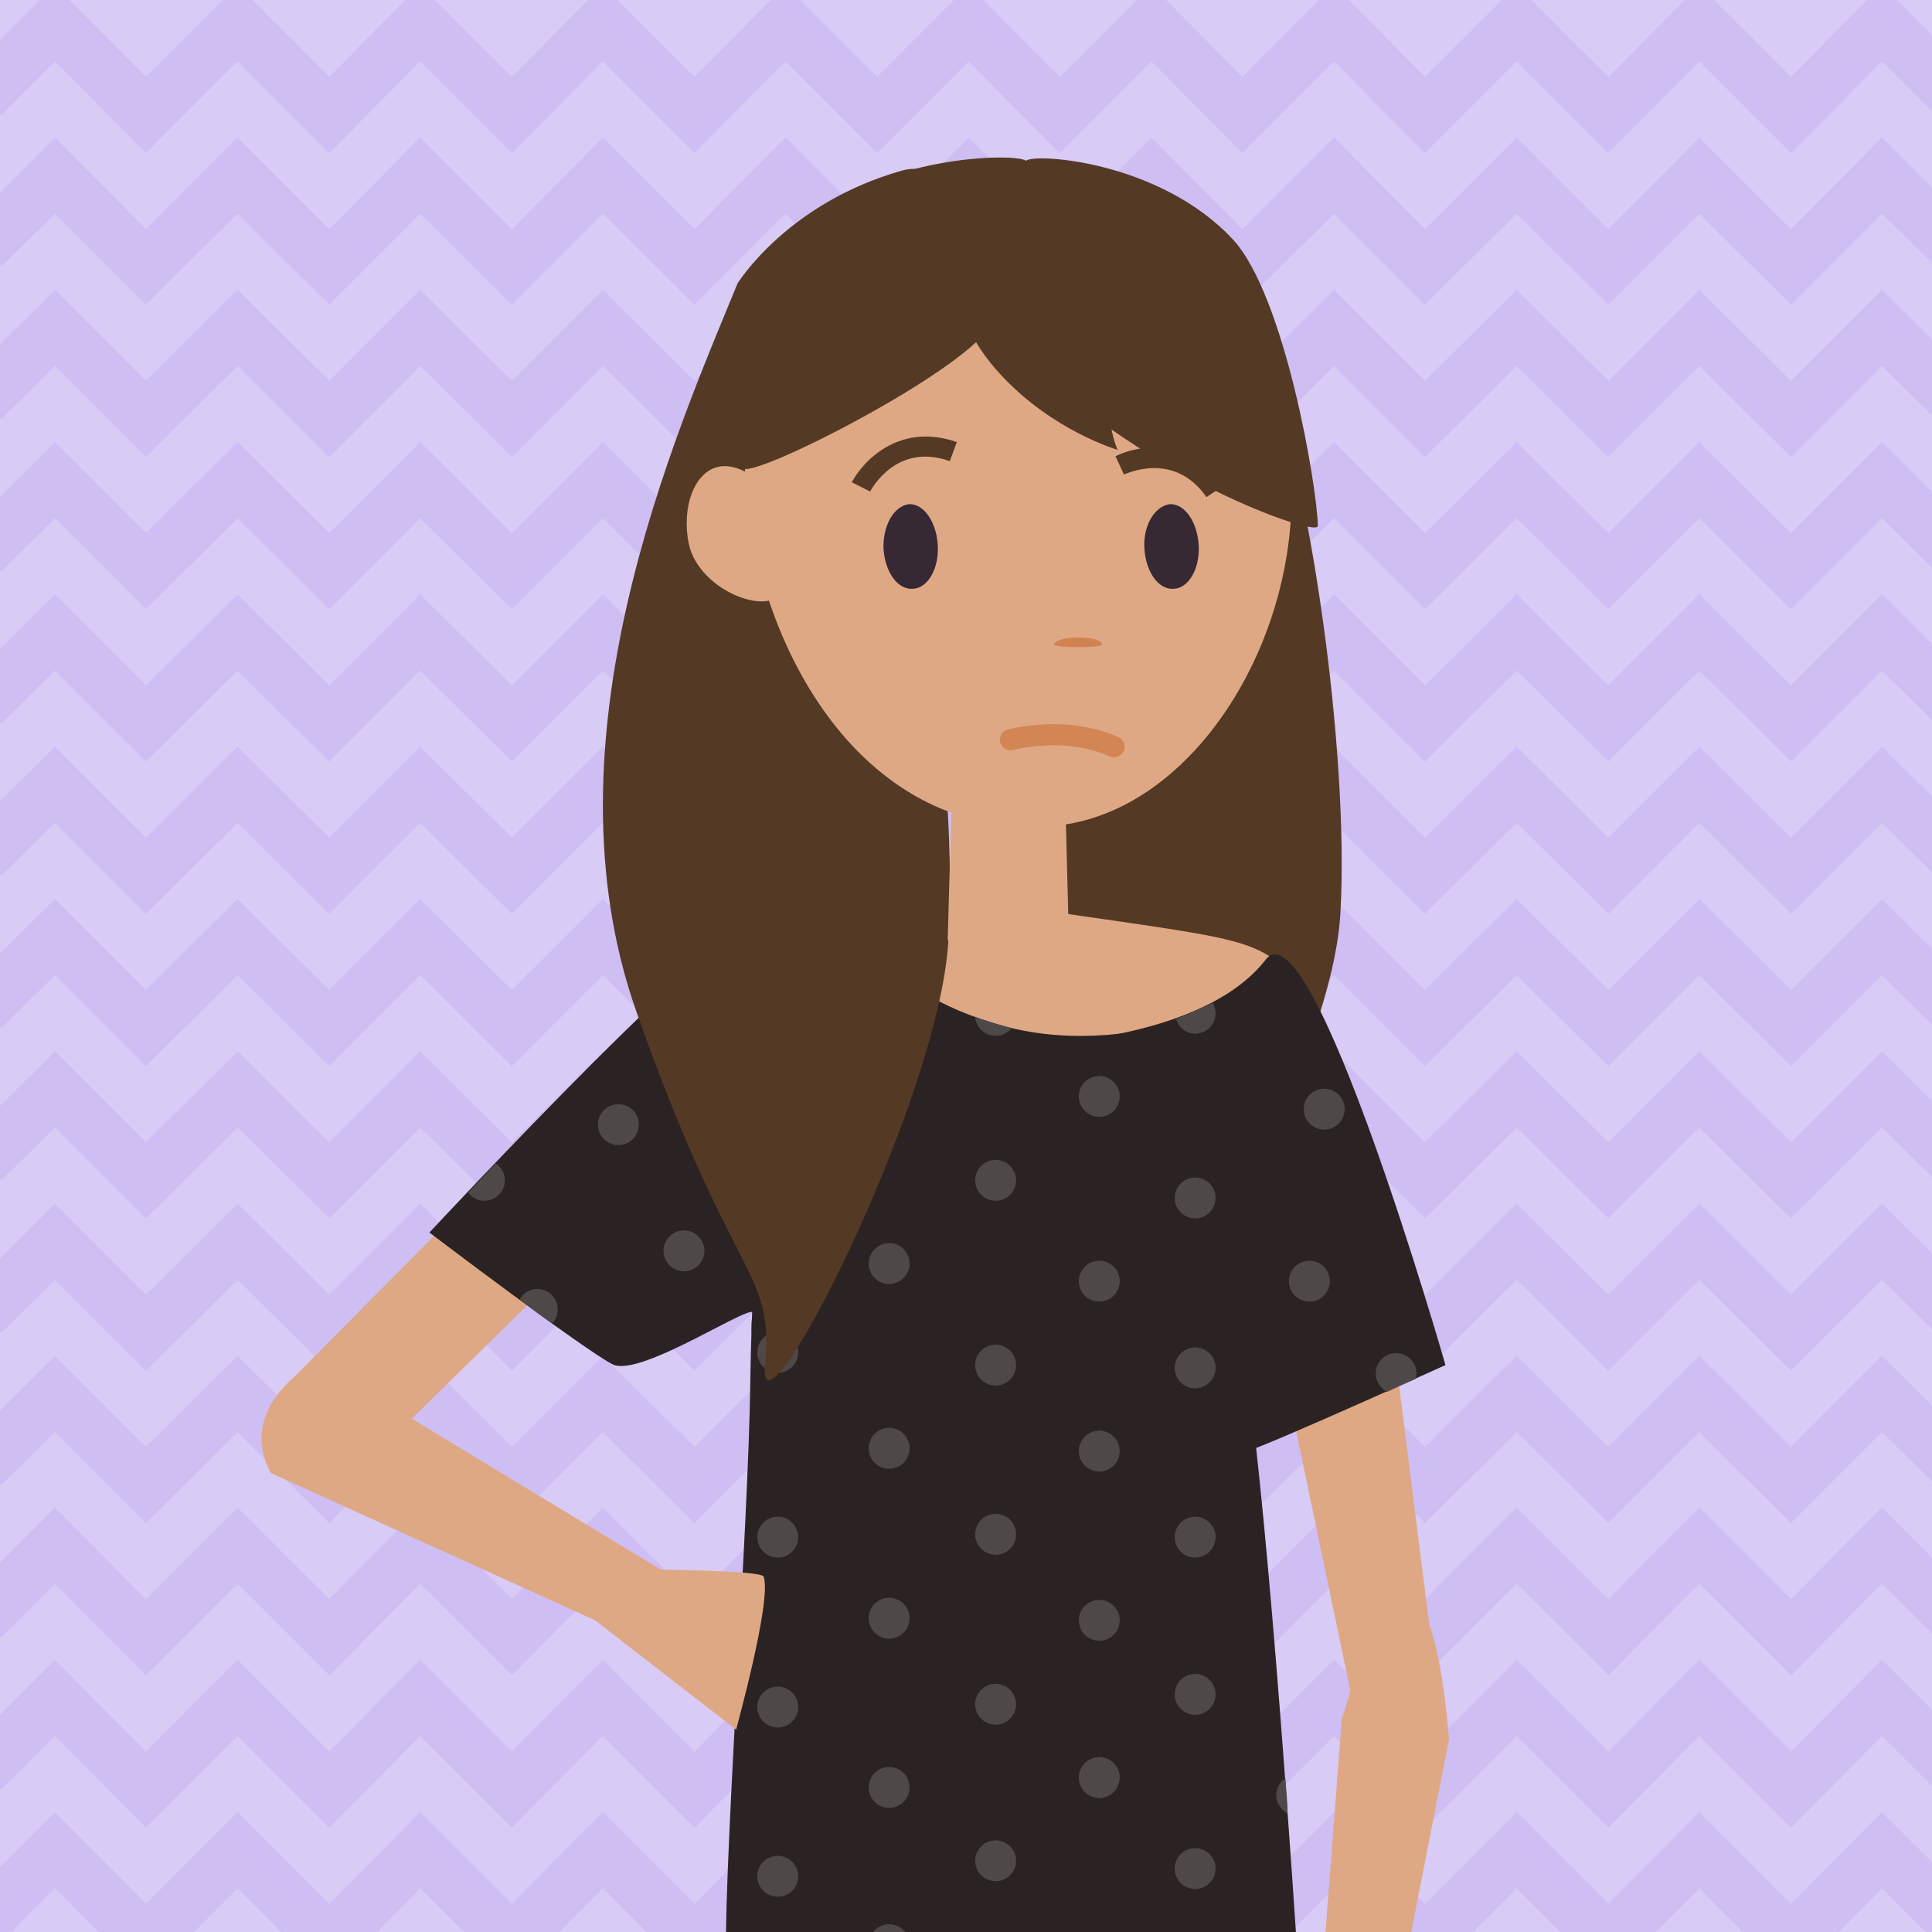
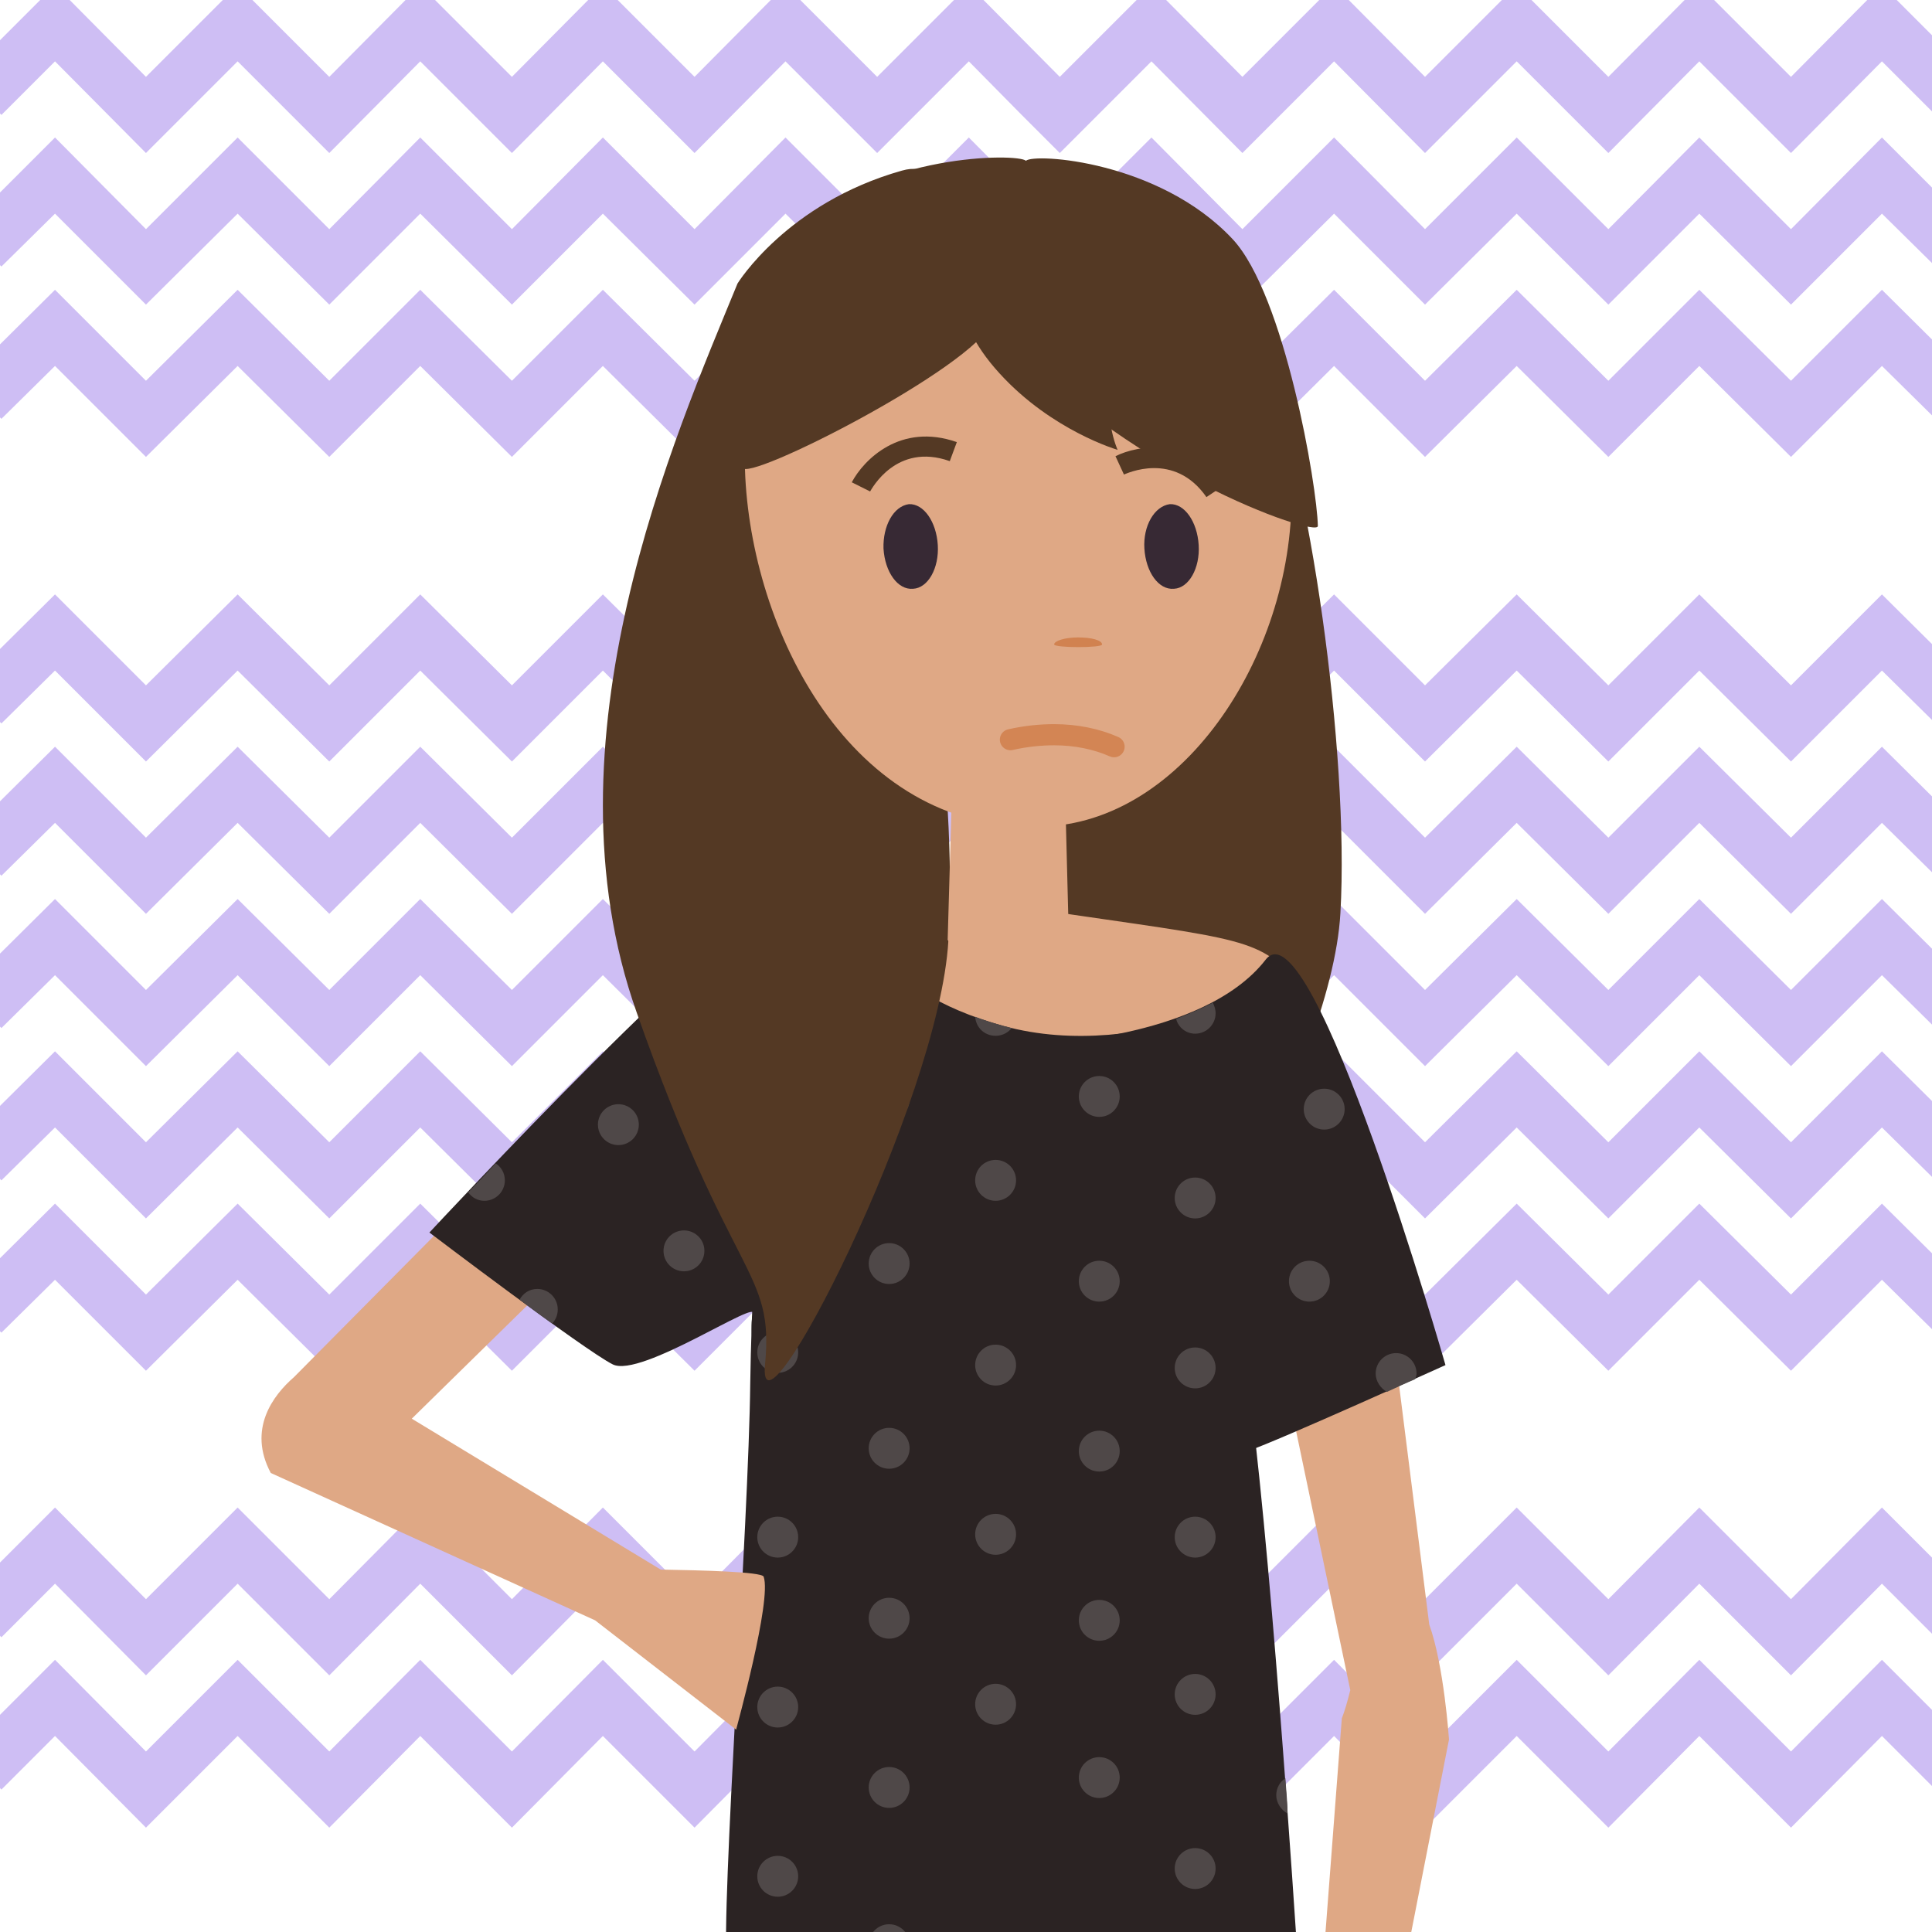
<svg xmlns="http://www.w3.org/2000/svg" xmlns:xlink="http://www.w3.org/1999/xlink" version="1.1" id="niños" x="0px" y="0px" width="274px" height="274px" viewBox="0 0 274 274" xml:space="preserve">
  <style type="text/css">.st0{fill:#D8CBF6;} .st1{clip-path:url(#XMLID_20_);} .st2{fill:#CEBEF4;} .st3{fill:#DFA885;} .st4{fill:#543924;} .st5{fill:#2B2323;} .st6{fill:#4F4848;} .st7{fill:#372934;} .st8{fill:#D18250;} .st9{fill:none;stroke:#D38554;stroke-width:3;stroke-linecap:round;}</style>
  <g id="XMLID_2916_">
-     <path id="XMLID_3704_" class="st0" d="M0 0h274v274H0z" />
    <g id="XMLID_2917_">
      <defs>
        <path id="XMLID_6_" d="M0 0h274v274H0z" />
      </defs>
      <clipPath id="XMLID_20_">
        <use xlink:href="#XMLID_6_" overflow="visible" />
      </clipPath>
      <g id="XMLID_2918_" class="st1">
        <path id="XMLID_2919_" class="st2" d="M7.8 8.7l12.9 13 13-13 13 13 12.9-13 13 13 12.9-13 13 13 12.9-13 13 13 5.4-5.4 7.6-7.6 7.5 7.6 5.4 5.4 13-13 12.9 13 13-13 12.9 13 13-13 13 13 12.9-13 13 13 12.9-13 7.6 7.6 5.4-5.4-13-13-12.9 13-13-13-12.9 13-13-13-13 13-12.9-13-13 13-12.9-13-13 13-12.9-13-13 13-13-13-12.9 13-13-13-12.9 13-13-13-12.9 13-13-13-13 13-12.9-13-13 13 5.4 5.4z" />
        <path id="XMLID_2920_" class="st2" d="M254 32.5l-13-13-12.9 13-13-13-13 13-12.9-13-13 13-12.9-13-13 13-12.9-13-13 13-13-13-12.9 13-13-13-12.9 13-13-13-12.9 13-13-13-13 13-12.9-13-13 13 5.4 5.3 7.6-7.5 12.9 12.9 13-12.9 13 12.9 12.9-12.9 13 12.9 12.9-12.9 13 12.9 12.9-12.9 13 12.9 5.4-5.4 7.6-7.5 7.5 7.5 5.4 5.4 13-12.9 12.9 12.9 13-12.9 12.9 12.9 13-12.9 13 12.9L241 30.3l13 12.9 12.9-12.9 7.6 7.5 5.4-5.3-13-13z" />
-         <path id="XMLID_2921_" class="st2" d="M254 75.6l-13-12.9-12.9 12.9-13-12.9-13 12.9-12.9-12.9-13 12.9-12.9-12.9-13 12.9-12.9-12.9-13 12.9-13-12.9-12.9 12.9-13-12.9-12.9 12.9-13-12.9-12.9 12.9-13-12.9-13 12.9L7.8 62.7l-13 12.9L.2 81l7.6-7.5 12.9 12.9 13-12.9 13 12.9 12.9-12.9 13 12.9 12.9-12.9 13 12.9 12.9-12.9 13 12.9 5.4-5.4 7.6-7.5 7.5 7.5 5.4 5.4 13-12.9 12.9 12.9 13-12.9 12.9 12.9 13-12.9 13 12.9L241 73.5l13 12.9 12.9-12.9 7.6 7.5 5.4-5.4-13-12.9z" />
        <path id="XMLID_2922_" class="st2" d="M254 118.8l-13-12.9-12.9 12.9-13-12.9-13 12.9-12.9-12.9-13 12.9-12.9-12.9-13 12.9-12.9-12.9-13 12.9-13-12.9-12.9 12.9-13-12.9-12.9 12.9-13-12.9-12.9 12.9-13-12.9-13 12.9-12.9-12.9-13 12.9 5.4 5.4 7.6-7.5 12.9 12.9 13-12.9 13 12.9 12.9-12.9 13 12.9 12.9-12.9 13 12.9 12.9-12.9 13 12.9 5.4-5.4 7.6-7.5 7.5 7.5 5.4 5.4 13-12.9 12.9 12.9 13-12.9 12.9 12.9 13-12.9 13 12.9 12.9-12.9 13 12.9 12.9-12.9 7.6 7.5 5.4-5.4-13-12.9z" />
        <path id="XMLID_2923_" class="st2" d="M254 54l-13-12.9L228.1 54l-13-12.9-13 12.9-12.9-12.9-13 12.9-12.9-12.9-13 12.9-12.9-12.9-13 12.9-13-12.9L98.5 54l-13-12.9L72.6 54l-13-12.9L46.7 54l-13-12.9-13 12.9L7.8 41.1-5.2 54l5.4 5.4 7.6-7.5 12.9 12.9 13-12.9 13 12.9 12.9-12.9 13 12.9 12.9-12.9 13 12.9 12.9-12.9 13 12.9 5.4-5.4 7.6-7.5 7.5 7.5 5.4 5.4 13-12.9 12.9 12.9 13-12.9 12.9 12.9 13-12.9 13 12.9L241 51.9l13 12.9 12.9-12.9 7.6 7.5 5.4-5.4-13-12.9z" />
        <path id="XMLID_2924_" class="st2" d="M254 97.2l-13-12.9-12.9 12.9-13-12.9-13 12.9-12.9-12.9-13 12.9-12.9-12.9-13 12.9-12.9-12.9-13 12.9-13-12.9-12.9 12.9-13-12.9-12.9 12.9-13-12.9-12.9 12.9-13-12.9-13 12.9L7.8 84.3l-13 12.9 5.4 5.4 7.6-7.5L20.7 108l13-12.9 13 12.9 12.9-12.9 13 12.9 12.9-12.9 13 12.9 12.9-12.9 13 12.9 5.4-5.4 7.6-7.5 7.5 7.5 5.4 5.4 13-12.9 12.9 12.9 13-12.9 12.9 12.9 13-12.9 13 12.9L241 95.1l13 12.9 12.9-12.9 7.6 7.5 5.4-5.4-13-12.9z" />
        <path id="XMLID_2925_" class="st2" d="M254 140.4l-13-12.9-12.9 12.9-13-12.9-13 12.9-12.9-12.9-13 12.9-12.9-12.9-13 12.9-12.9-12.9-13 12.9-13-12.9-12.9 12.9-13-12.9-12.9 12.9-13-12.9-12.9 12.9-13-12.9-13 12.9-12.9-12.9-13 12.9 5.4 5.4 7.6-7.5 12.9 12.9 13-12.9 13 12.9 12.9-12.9 13 12.9 12.9-12.9 13 12.9 12.9-12.9 13 12.9 5.4-5.4 7.6-7.5 7.5 7.5 5.4 5.4 13-12.9 12.9 12.9 13-12.9 12.9 12.9 13-12.9 13 12.9 12.9-12.9 13 12.9 12.9-12.9 7.6 7.5 5.4-5.4-13-12.9z" />
        <path id="XMLID_2926_" class="st2" d="M254 162l-13-12.9-12.9 12.9-13-12.9-13 12.9-12.9-12.9-13 12.9-12.9-12.9-13 12.9-12.9-12.9-13 12.9-13-12.9L98.5 162l-13-12.9L72.6 162l-13-12.9L46.7 162l-13-12.9-13 12.9-12.9-12.9-13 12.9 5.4 5.4 7.6-7.5 12.9 12.9 13-12.9 13 12.9 12.9-12.9 13 12.9 12.9-12.9 13 12.9 12.9-12.9 13 12.9 5.4-5.4 7.6-7.5 7.5 7.5 5.4 5.4 13-12.9 12.9 12.9 13-12.9 12.9 12.9 13-12.9 13 12.9 12.9-12.9 13 12.9 12.9-12.9 7.6 7.5 5.4-5.4-13-12.9z" />
-         <path id="XMLID_2927_" class="st2" d="M254 205.2l-13-12.9-12.9 12.9-13-12.9-13 12.9-12.9-12.9-13 12.9-12.9-12.9-13 12.9-12.9-12.9-13 12.9-13-12.9-12.9 12.9-13-12.9-12.9 12.9-13-12.9-12.9 12.9-13-12.9-13 12.9-12.9-12.9-13 12.9 5.4 5.4 7.6-7.5L20.7 216l13-12.9 13 12.9 12.9-12.9 13 12.9 12.9-12.9 13 12.9 12.9-12.9 13 12.9 5.4-5.4 7.6-7.5 7.5 7.5 5.4 5.4 13-12.9 12.9 12.9 13-12.9 12.9 12.9 13-12.9 13 12.9 12.9-12.9 13 12.9 12.9-12.9 7.6 7.5 5.4-5.4-13-12.9z" />
        <path id="XMLID_2928_" class="st2" d="M254 248.4l-13-13-12.9 13-13-13-13 13-12.9-13-13 13-12.9-13-13 13-12.9-13-13 13-13-13-12.9 13-13-13-12.9 13-13-13-12.9 13-13-13-13 13-12.9-13-13 13 5.4 5.4 7.6-7.6 12.9 13 13-13 13 13 12.9-13 13 13 12.9-13 13 13 12.9-13 13 13 5.4-5.4 7.6-7.6 7.5 7.6 5.4 5.4 13-13 12.9 13 13-13 12.9 13 13-13 13 13 12.9-13 13 13 12.9-13 7.6 7.6 5.4-5.4-13-13z" />
        <path id="XMLID_2929_" class="st2" d="M254 183.6l-13-12.9-12.9 12.9-13-12.9-13 12.9-12.9-12.9-13 12.9-12.9-12.9-13 12.9-12.9-12.9-13 12.9-13-12.9-12.9 12.9-13-12.9-12.9 12.9-13-12.9-12.9 12.9-13-12.9-13 12.9-12.9-12.9-13 12.9L.2 189l7.6-7.5 12.9 12.9 13-12.9 13 12.9 12.9-12.9 13 12.9 12.9-12.9 13 12.9 12.9-12.9 13 12.9 5.4-5.4 7.6-7.5 7.5 7.5 5.4 5.4 13-12.9 12.9 12.9 13-12.9 12.9 12.9 13-12.9 13 12.9 12.9-12.9 13 12.9 12.9-12.9 7.6 7.5 5.4-5.4-13-12.9z" />
        <path id="XMLID_2930_" class="st2" d="M254 226.8l-13-13-12.9 13-13-13-13 13-12.9-13-13 13-12.9-13-13 13-12.9-13-13 13-13-13-12.9 13-13-13-12.9 13-13-13-12.9 13-13-13-13 13-12.9-13-13 13 5.4 5.4 7.6-7.6 12.9 13 13-13 13 13 12.9-13 13 13 12.9-13 13 13 12.9-13 13 13 5.4-5.4 7.6-7.6 7.5 7.6 5.4 5.4 13-13 12.9 13 13-13 12.9 13 13-13 13 13 12.9-13 13 13 12.9-13 7.6 7.6 5.4-5.4-13-13z" />
-         <path id="XMLID_2931_" class="st2" d="M254 270l-13-13-12.9 13-13-13-13 13-12.9-13-13 13-12.9-13-13 13-12.9-13-13 13-13-13-12.9 13-13-13-12.9 13-13-13-12.9 13-13-13-13 13-12.9-13-13 13 5.4 5.4 7.6-7.6 12.9 13 13-13 13 13 12.9-13 13 13 12.9-13 13 13 12.9-13 13 13 5.4-5.4 7.6-7.6 7.5 7.6 5.4 5.4 13-13 12.9 13 13-13 12.9 13 13-13 13 13 12.9-13 13 13 12.9-13 7.6 7.6 5.4-5.4-13-13z" />
      </g>
      <g id="XMLID_2932_" class="st1">
        <path id="XMLID_2936_" class="st3" d="M205.5 246.7s-.7-10.5-2.8-16.3l-8.8-69.8s-17.2-7.9-17.9 5l15.5 74.1c-.4 1.6-.8 3-1.2 4l-4 52.4c-.3.3-.6.7-1 1-1.5 1.7-14 18.3-14 18.3l2 2.2 9-7-7.6 19.1 4.6 1.4s8.9-8.8 14-18.3c2.6-4.8 3.6-12.2 2.5-16.6l9.7-49.5z" />
        <path id="XMLID_2937_" class="st4" d="M150.3 24.6c-16.6-.8-19.8 49-6.1 87.6 13.7 38.6 21.5 54.3 20.2 67.9-1.3 13.6 24.4-27.7 25.7-50.6 1.3-22.9-4.5-63-10.7-77.4-8.2-18.8-20.8-27.1-29.1-27.5z" />
        <path id="XMLID_3676_" class="st5" d="M107.8 132.5s21.2-4.9 34.3-3.8c13.1 1.1 34.9 6.8 36.3 7.4 2.4 1-3.5 39.8-.4 67.9 3.3 29.3 6.4 79.4 6.4 79.4s-80.9-2.4-81.3-5.2c-.9-6.4 3.1-62.7 3.3-82 .3-21.2 3-54.2 1.4-63.7z" />
        <path id="XMLID_3675_" class="st3" d="M122.1 129.9s1.3 10.4 20.2 15.6c20 5.5 41.2-6.8 41.2-6.8-5.6-6.2-8.7-5.5-43-10.7l-18.4 1.9z" />
        <path id="XMLID_2938_" class="st3" d="M108.3 223.6c-.3-.7-9-.9-14.6-1l-35.3-21.4 47.5-46.6s.7-18.7-7.7-16.3l-56.5 57c-3 2.6-6.6 7.4-3.3 13.6l46 20.9 20 15.5c0-.1 5.1-18.4 3.9-21.7z" />
        <path id="XMLID_2940_" class="st5" d="M146.2 148.1s24.3-.4 33.3-12c6.6-8.5 25.5 57.5 25.5 57.5s-23.9 10.8-27.8 12.1-1.8-16.6-5-14.7c-2.3 1.4-3.9 26-3.9 26s-29.3-57.8-22.1-68.9z" />
        <path id="XMLID_3666_" class="st5" d="M142 148.9s-30.4-3.5-33.7-18c-1.3-5.7-47.4 43.9-47.4 43.9s22 16.7 26 18.7 21-9.6 19.9-7.1c-1.1 2.4 2.5 20.8 2.5 20.8s38.5-46.1 32.7-58.3z" />
        <circle id="XMLID_2943_" class="st6" cx="110.3" cy="266.1" r="2.9" />
        <circle id="XMLID_2944_" class="st6" cx="126.1" cy="253.5" r="2.9" />
        <circle id="XMLID_2945_" class="st6" cx="141.2" cy="241.7" r="2.9" />
        <circle id="XMLID_2946_" class="st6" cx="155.9" cy="229.8" r="2.9" />
        <circle id="XMLID_2947_" class="st6" cx="169.5" cy="218" r="2.9" />
        <path id="XMLID_2948_" class="st6" d="M200.9 194.8c0-1.6-1.3-2.9-2.9-2.9-1.6 0-2.9 1.3-2.9 2.9 0 1.1.7 2.1 1.6 2.6 1.5-.7 2.8-1.3 4-1.8.1-.3.2-.5.2-.8z" />
        <circle id="XMLID_2949_" class="st6" cx="126.1" cy="275.8" r="2.9" />
-         <circle id="XMLID_2950_" class="st6" cx="141.2" cy="263.9" r="2.9" />
        <circle id="XMLID_2951_" class="st6" cx="155.9" cy="252.1" r="2.9" />
        <circle id="XMLID_2952_" class="st6" cx="169.5" cy="240.3" r="2.9" />
        <circle id="XMLID_2953_" class="st6" cx="155.9" cy="276.9" r="2.9" />
        <path id="XMLID_2954_" class="st6" d="M182.3 252.2c-.8.5-1.3 1.4-1.3 2.4 0 1.1.7 2.1 1.6 2.6 0-1.6-.2-3.3-.3-5z" />
        <circle id="XMLID_2956_" class="st6" cx="185.7" cy="181.7" r="2.9" />
        <circle id="XMLID_2957_" class="st6" cx="187.8" cy="157.3" r="2.9" />
        <circle id="XMLID_2958_" class="st6" cx="97" cy="177.4" r="2.9" />
        <circle id="XMLID_2959_" class="st6" cx="87.7" cy="159.5" r="2.9" />
        <path id="XMLID_2960_" class="st6" d="M78.3 187.7c.5-.5.8-1.2.8-2 0-1.6-1.3-2.9-2.9-2.9-1.1 0-2 .6-2.5 1.5 1.5 1.2 3.1 2.3 4.6 3.4z" />
        <path id="XMLID_2961_" class="st6" d="M68.7 170.3c1.6 0 2.9-1.3 2.9-2.9 0-1-.5-1.9-1.3-2.4-1.4 1.5-2.7 2.9-3.9 4.1.5.7 1.3 1.2 2.3 1.2z" />
        <circle id="XMLID_2962_" class="st6" cx="169.5" cy="265" r="2.9" />
        <circle id="XMLID_2963_" class="st6" cx="110.3" cy="242.1" r="2.9" />
        <circle id="XMLID_2964_" class="st6" cx="126.1" cy="229.5" r="2.9" />
        <circle id="XMLID_2965_" class="st6" cx="141.2" cy="217.6" r="2.9" />
        <circle id="XMLID_2966_" class="st6" cx="155.9" cy="205.8" r="2.9" />
        <circle id="XMLID_2967_" class="st6" cx="169.5" cy="194" r="2.9" />
        <circle id="XMLID_2968_" class="st6" cx="110.3" cy="218" r="2.9" />
        <circle id="XMLID_2969_" class="st6" cx="126.1" cy="205.4" r="2.9" />
        <circle id="XMLID_2970_" class="st6" cx="141.2" cy="193.6" r="2.9" />
        <circle id="XMLID_2971_" class="st6" cx="155.9" cy="181.7" r="2.9" />
        <circle id="XMLID_2972_" class="st6" cx="169.5" cy="169.9" r="2.9" />
        <circle id="XMLID_2973_" class="st6" cx="110.3" cy="191.8" r="2.9" />
        <circle id="XMLID_2974_" class="st6" cx="126.1" cy="179.2" r="2.9" />
        <circle id="XMLID_2975_" class="st6" cx="141.2" cy="167.4" r="2.9" />
        <circle id="XMLID_2976_" class="st6" cx="155.9" cy="155.5" r="2.9" />
        <path id="XMLID_2977_" class="st6" d="M169.5 146.6c1.6 0 2.9-1.3 2.9-2.9 0-.6-.2-1.1-.4-1.5-1.7.9-3.4 1.6-5.2 2.3.3 1.2 1.4 2.1 2.7 2.1z" />
        <circle id="XMLID_2978_" class="st6" cx="110.3" cy="168.5" r="2.9" />
        <circle id="XMLID_2979_" class="st6" cx="126.1" cy="155.9" r="2.9" />
        <path id="XMLID_2980_" class="st6" d="M142.3 145.5c-1.4-.4-2.7-.8-4-1.3.1 1.5 1.3 2.7 2.9 2.7.9 0 1.7-.4 2.3-1.1l-1.2-.3z" />
        <path id="XMLID_2981_" class="st4" d="M123.4 65.5c7.8 13.6 12.4 45 11.1 67.9-1.3 22.9-27.3 73.6-26 60.1 1.3-13.6-4.6-11.3-18.2-49.9-13.7-38.6 5.4-81.7 14.3-103.4 0 0 7-11.4 23.3-16 13.8-4-4.5 41.3-4.5 41.3" />
        <path id="XMLID_1845_" class="st3" d="M134.4 133.3l1.3-45.1 14.7-1.5 1.1 43-9.1 14.8z" />
        <path id="XMLID_1844_" class="st3" d="M183.1 67.9c1.2 23-14.2 48.2-34.6 49.3-27 1.5-41.6-26.6-42.8-49.5-1.2-23 17.2-40.2 40.2-41.4 22.9-1.3 35.9 18.6 37.2 41.6z" />
        <path id="XMLID_1840_" class="st7" d="M125.3 77.8c.2 3.3 2 5.9 4.2 5.7 2.1-.1 3.7-2.9 3.5-6.2-.2-3.3-2-5.9-4.1-5.8-2.2.3-3.7 3.1-3.6 6.3z" />
        <path id="XMLID_1839_" class="st7" d="M162.3 77.8c.2 3.3 2 5.9 4.2 5.7 2.1-.1 3.7-2.9 3.5-6.2-.2-3.3-2-5.9-4.1-5.8-2.2.3-3.8 3.1-3.6 6.3z" />
-         <path id="XMLID_1838_" class="st3" d="M112 75.3c1.1 5.3.5 9.1-3 9.9-3.5.7-10.1-2.7-11.3-8-1.1-5.3.8-10.3 4.2-11 3.6-.8 9 3.7 10.1 9.1z" />
+         <path id="XMLID_1838_" class="st3" d="M112 75.3z" />
        <path id="XMLID_2982_" class="st4" d="M113.8 32.3c10.6-10.5 30.5-10.6 31.7-9.5 1.2-1.1 18.9 0 29.3 11.1 7.4 7.9 12 35.1 12.1 40.7 0 1.8-28.7-8.3-44.9-27.8-2.4-2.9-.7-2.4-1.3-1.1-2.6 6.4-35 22.9-35.4 20.6-1.7-10.3.9-26.5 8.5-34z" />
        <path id="XMLID_2983_" class="st8" d="M156.3 91.4c0-.6-1.5-1-3.4-1s-3.4.5-3.4 1c.1.5 6.8.5 6.8 0z" />
        <g id="XMLID_2984_">
          <path id="XMLID_98_" class="st9" d="M158 105.9c-2.5-1.1-5.4-1.7-8.5-1.7-1.9 0-4 .2-6.2.7" />
        </g>
        <g id="XMLID_2985_">
          <path id="XMLID_27_" class="st4" d="M159.4 67.3c.3-.1 7.1-3.4 11.7 3.2l2.4-1.6c-4.8-7-12.1-5.8-15.3-4.2l1.2 2.6z" />
        </g>
        <g id="XMLID_2987_">
          <path id="XMLID_25_" class="st4" d="M123.4 69.7c.2-.3 3.7-7 11.3-4.3l1-2.7c-8-2.8-13.2 2.5-14.9 5.7l2.6 1.3z" />
        </g>
        <path id="XMLID_2988_" class="st4" d="M136.6 38.3s-2.7 6.1 5.2 14.7c7.4 8.1 16.7 10.8 16.7 10.8s-2.3-5-.5-10.8c1.7-5.7-21.4-14.7-21.4-14.7z" />
      </g>
    </g>
  </g>
</svg>